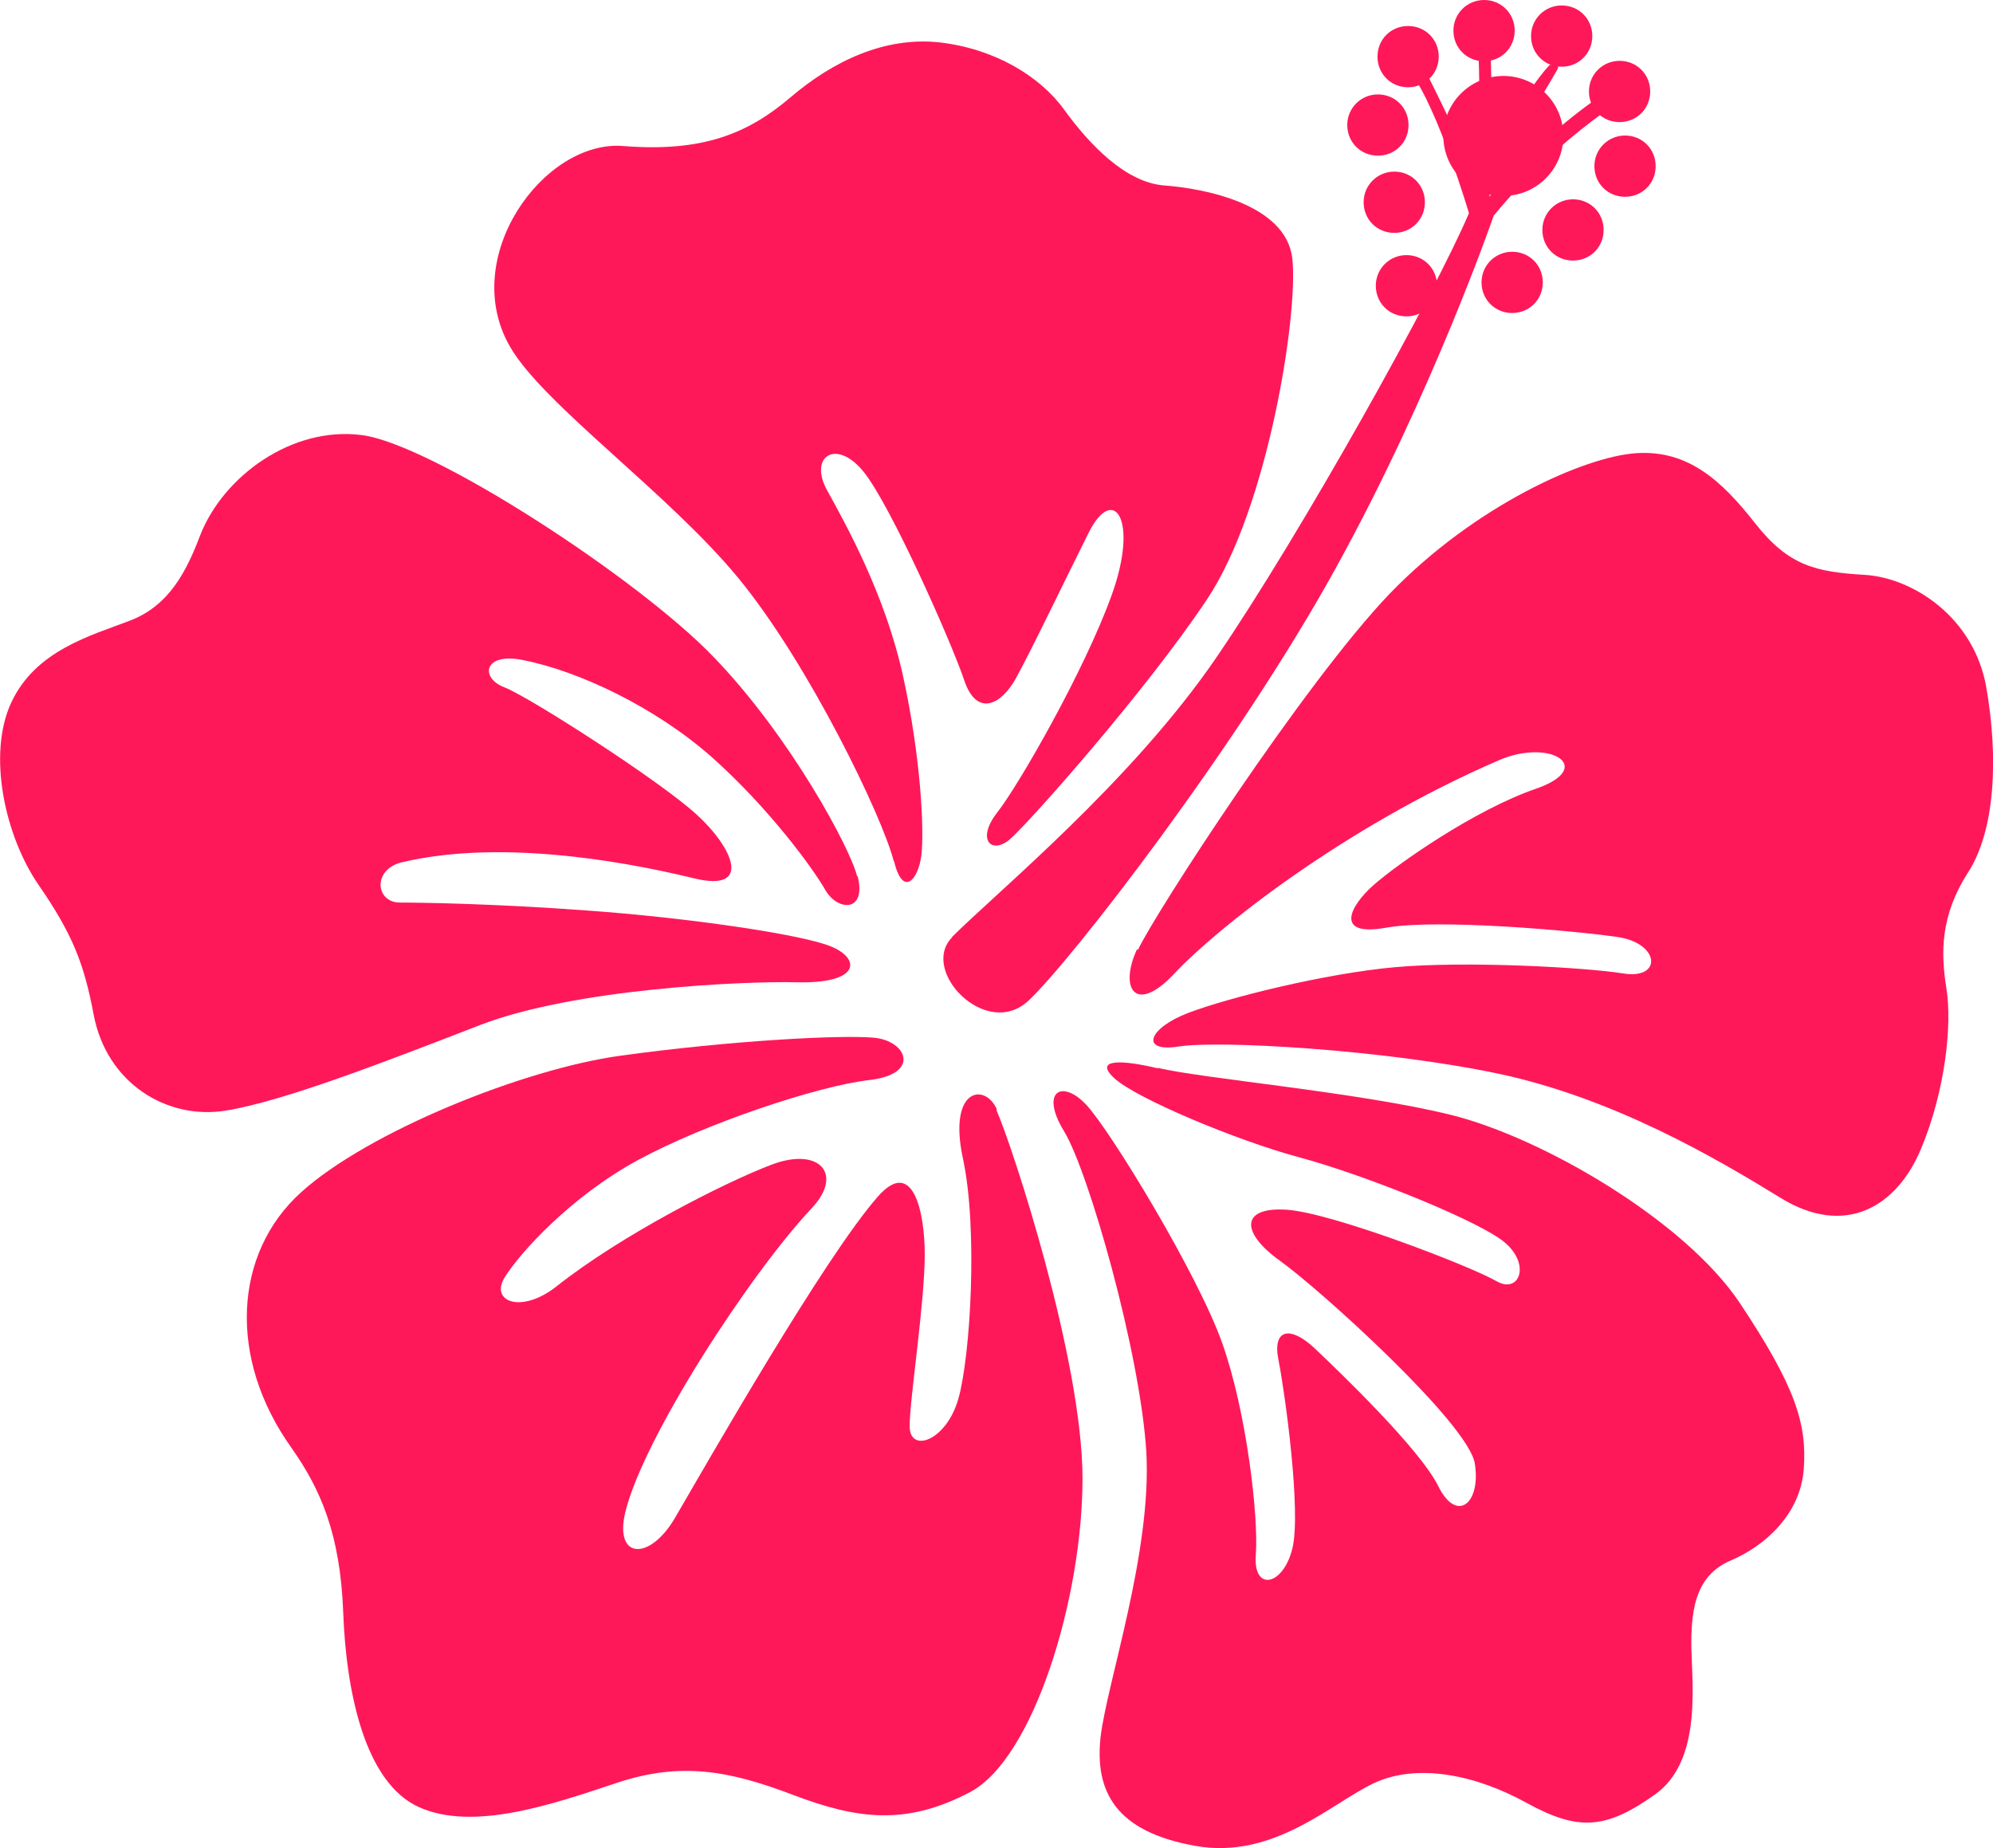
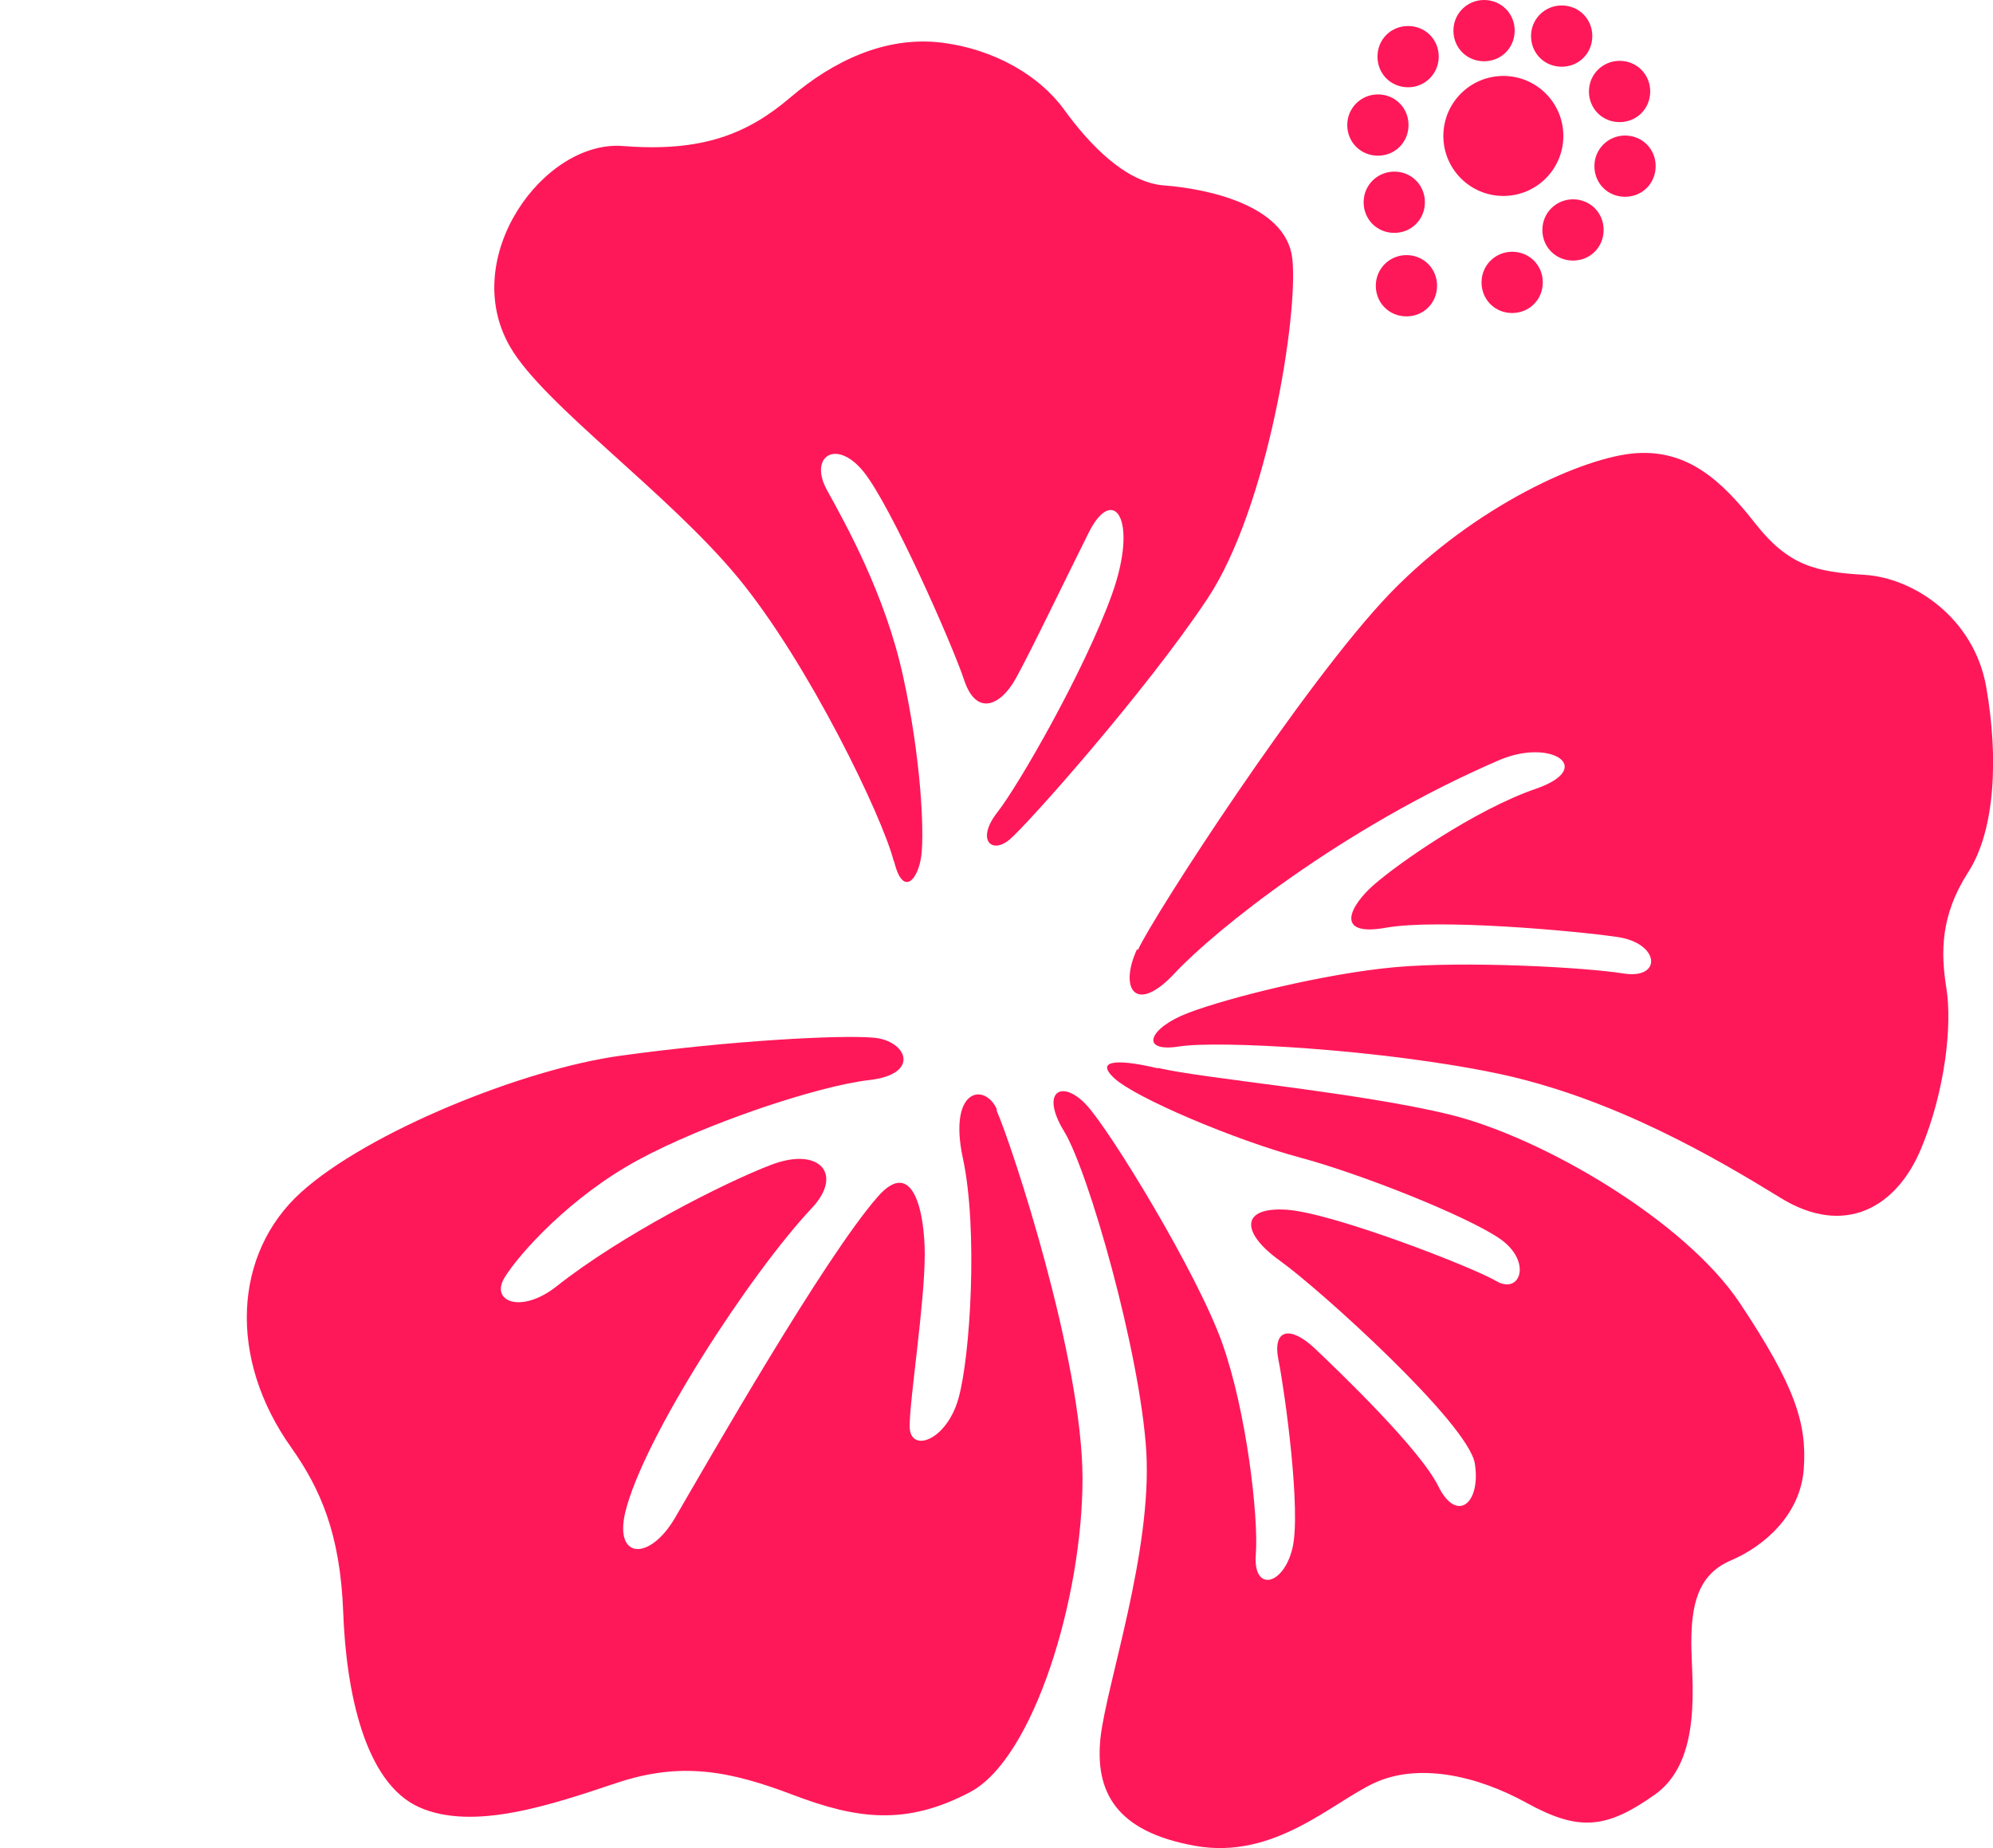
<svg xmlns="http://www.w3.org/2000/svg" id="b" viewBox="0 0 47.5 44.05">
  <defs>
    <style>.d{fill:#ff1859;stroke-width:0px;}</style>
  </defs>
  <g id="c">
    <path class="d" d="M21.3,20.52c-.27-1.06-2.03-4.71-3.7-6.74-1.67-2.03-4.64-4.13-5.44-5.51-1.24-2.13.8-4.94,2.69-4.79,1.89.15,2.97-.29,3.99-1.16,1.02-.87,2.25-1.45,3.55-1.31,1.31.15,2.39.8,2.97,1.6s1.45,1.74,2.39,1.81,2.9.44,3.05,1.74c.15,1.31-.58,5.95-2.03,8.12-1.45,2.18-4.28,5.37-4.71,5.73s-.8,0-.29-.65,2.08-3.38,2.73-5.19.03-2.64-.55-1.48-1.38,2.83-1.74,3.48-.94.91-1.23.04c-.29-.87-1.75-4.17-2.4-4.97s-1.31-.36-.87.44,1.38,2.47,1.81,4.42.51,3.7.44,4.28-.44,1.02-.65.15Z" />
-     <path class="d" d="M20.43,20.89c-.17-.69-1.6-3.34-3.41-5.22-1.81-1.89-6.72-5.08-8.39-5.3s-3.31.98-3.86,2.39c-.32.84-.73,1.67-1.67,2.03-.94.36-2.25.71-2.83,1.95s-.15,3.19.65,4.35,1.08,1.86,1.31,3.08c.31,1.66,1.76,2.52,3.14,2.3s3.82-1.17,6.07-2.04c2.25-.87,6.28-1.05,7.54-1.02,1.54.04,1.54-.57.81-.86s-3.42-.68-5.79-.85c-2.17-.16-3.89-.19-4.47-.19s-.66-.79.05-.96c2.24-.53,5.06-.08,6.95.38,1.42.35.94-.73.07-1.52-.87-.8-4-2.81-4.58-3.03s-.5-.84.44-.65c1.33.26,3.15,1.12,4.5,2.31,1.37,1.22,2.42,2.66,2.71,3.17s.99.54.77-.33Z" />
    <path class="d" d="M27.12,22.64c.38-.83,3.98-6.39,6.01-8.5,2.03-2.1,4.64-3.26,5.87-3.34s2.03.65,2.83,1.67c.8,1.02,1.45,1.16,2.61,1.23,1.16.07,2.61,1.02,2.9,2.68s.22,3.41-.44,4.42c-.65,1.02-.65,1.89-.51,2.76s-.03,2.45-.61,3.83-1.81,2.1-3.34,1.16-3.96-2.37-6.72-2.96c-2.76-.58-6.67-.8-7.62-.65s-.73-.44.22-.8c.94-.36,3.26-.94,4.93-1.09s4.5,0,5.44.15.87-.73-.15-.87c-1.02-.15-4.28-.44-5.51-.22-1.23.22-.87-.51-.29-1.02.58-.51,2.41-1.79,3.86-2.29s.36-1.22-.88-.68c-3.75,1.62-6.76,4.05-7.71,5.06-.94,1.02-1.35.39-.91-.56Z" />
    <path class="d" d="M27.6,25.45c1.01.25,4.8.58,6.98,1.12s5.58,2.52,6.89,4.49c1.31,1.97,1.6,2.86,1.52,3.95s-.94,1.84-1.74,2.18-.94,1.09-.94,1.97.29,2.79-.87,3.61-1.81.88-3.05.2c-1.23-.68-2.61-.95-3.63-.48s-2.39,1.84-4.28,1.5c-1.89-.34-2.39-1.29-2.25-2.59.15-1.29,1.23-4.42,1.09-6.81-.15-2.38-1.38-6.68-1.96-7.63s-.05-1.25.53-.63,2.66,4.04,3.24,5.68c.58,1.63.87,4.15.8,5.04s.65.75.87-.14c.22-.88-.18-3.75-.33-4.5s.29-.82.87-.27,2.5,2.39,2.94,3.28,1.02.41.87-.54c-.15-.95-3.69-4.15-4.64-4.83s-.94-1.29.15-1.22,4.42,1.36,5,1.7.87-.48.07-1.02c-.8-.54-3.28-1.53-4.77-1.93s-3.9-1.41-4.41-1.89.26-.42,1.04-.23Z" />
    <path class="d" d="M23.75,26.46c.38.86,2.05,5.95,2.05,8.78,0,2.83-1.16,6.67-2.68,7.47-1.52.8-2.68.65-4.21.07-1.52-.58-2.68-.8-4.21-.29s-3.41,1.16-4.71.58-1.74-2.76-1.81-4.64c-.07-1.89-.55-2.95-1.23-3.92-1.53-2.14-1.38-4.64.22-6.09s5.33-2.95,7.62-3.26c2.6-.36,5.23-.5,6.03-.43s1.13.87-.1,1.01-3.92,1.04-5.52,1.91c-1.6.87-2.81,2.21-3.17,2.79s.39.88,1.23.22c1.54-1.22,3.97-2.46,5.12-2.9s1.73.22.97,1.03c-1.46,1.55-4.02,5.47-4.45,7.26-.26,1.12.59,1.15,1.19.12.81-1.39,3.55-6.19,4.83-7.65.85-.97,1.12.4,1.12,1.37,0,1.17-.36,3.45-.36,4.1s.87.36,1.16-.65.47-4.06.11-5.73.52-1.82.81-1.17Z" />
-     <path class="d" d="M22.68,22.34c1.09-1.09,4.28-3.7,6.31-6.67s5.22-8.7,6.02-10.59c0,0-.73-2.47-1.38-3.34l.22-.29s.87,1.67,1.38,2.97c0,0,.07-2.03,0-3.26l.29-.07s.07,1.67,0,2.68c0,0,.75-1.5,1.41-2.22,0,0,.29-.08.18.12-.29.52-1.42,2.29-1.62,3.02,0,0,1.63-1.93,3.45-2.88l.07.36s-1.74.94-3.41,2.97c0,0-1.45,4.21-3.77,8.41-2.32,4.21-6.31,9.36-7.32,10.3s-2.61-.73-1.81-1.52Z" />
    <path class="d" d="M34.29,1.35c0,.4-.32.73-.73.73s-.73-.32-.73-.73.32-.73.73-.73.73.32.73.73ZM35.37,0c-.4,0-.73.32-.73.73s.32.73.73.73.73-.32.73-.73-.32-.73-.73-.73ZM37.22.13c-.4,0-.73.32-.73.73s.32.73.73.73.73-.32.73-.73-.32-.73-.73-.73ZM38.6,1.45c-.4,0-.73.32-.73.73s.32.73.73.73.73-.32.73-.73-.32-.73-.73-.73ZM37.49,4.75c-.4,0-.73.32-.73.73s.32.73.73.73.73-.32.73-.73-.32-.73-.73-.73ZM35.83,1.81c-.79,0-1.43.64-1.43,1.43s.64,1.43,1.43,1.43,1.43-.64,1.43-1.43-.64-1.43-1.43-1.43ZM36.04,6c-.4,0-.73.32-.73.73s.32.73.73.73.73-.32.73-.73-.32-.73-.73-.73ZM33.23,4.09c-.4,0-.73.32-.73.73s.32.73.73.73.73-.32.73-.73-.32-.73-.73-.73ZM33.52,6.08c-.4,0-.73.32-.73.73s.32.73.73.73.73-.32.73-.73-.32-.73-.73-.73ZM38.73,3.23c-.4,0-.73.32-.73.73s.32.73.73.73.73-.32.73-.73-.32-.73-.73-.73ZM32.84,2.25c-.4,0-.73.32-.73.73s.32.73.73.73.73-.32.73-.73-.32-.73-.73-.73Z" />
  </g>
</svg>